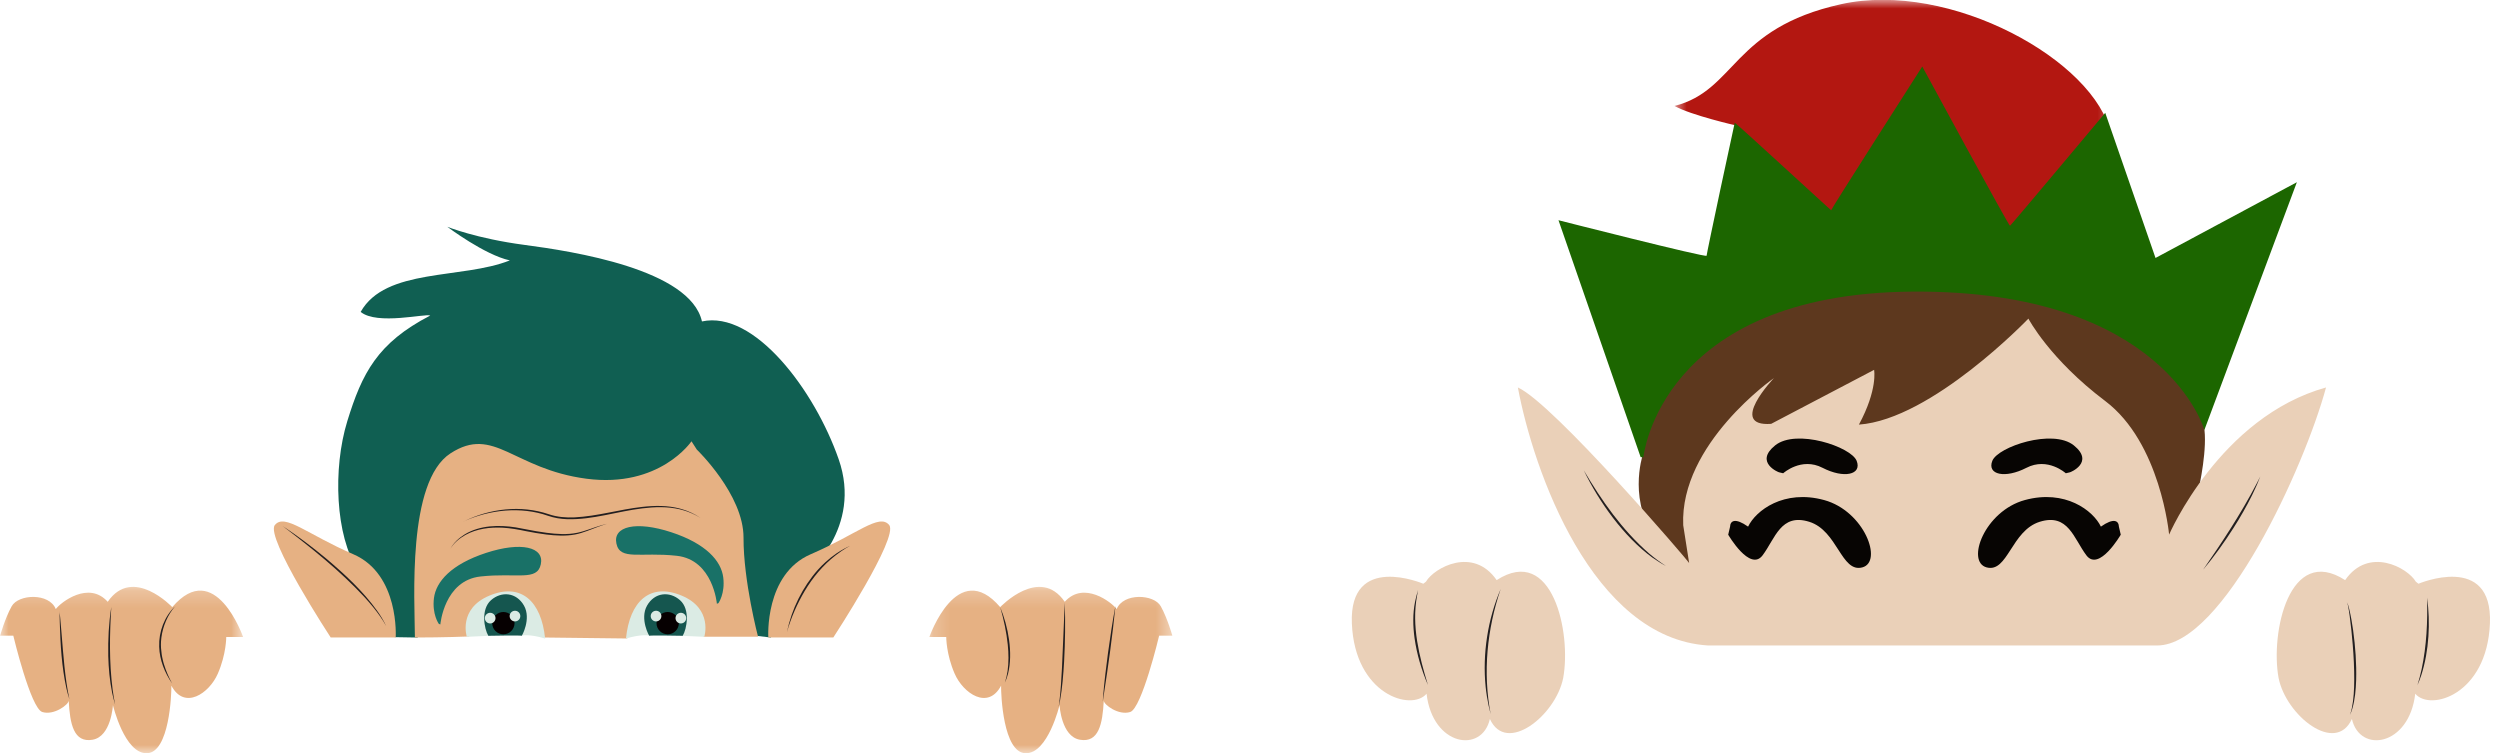
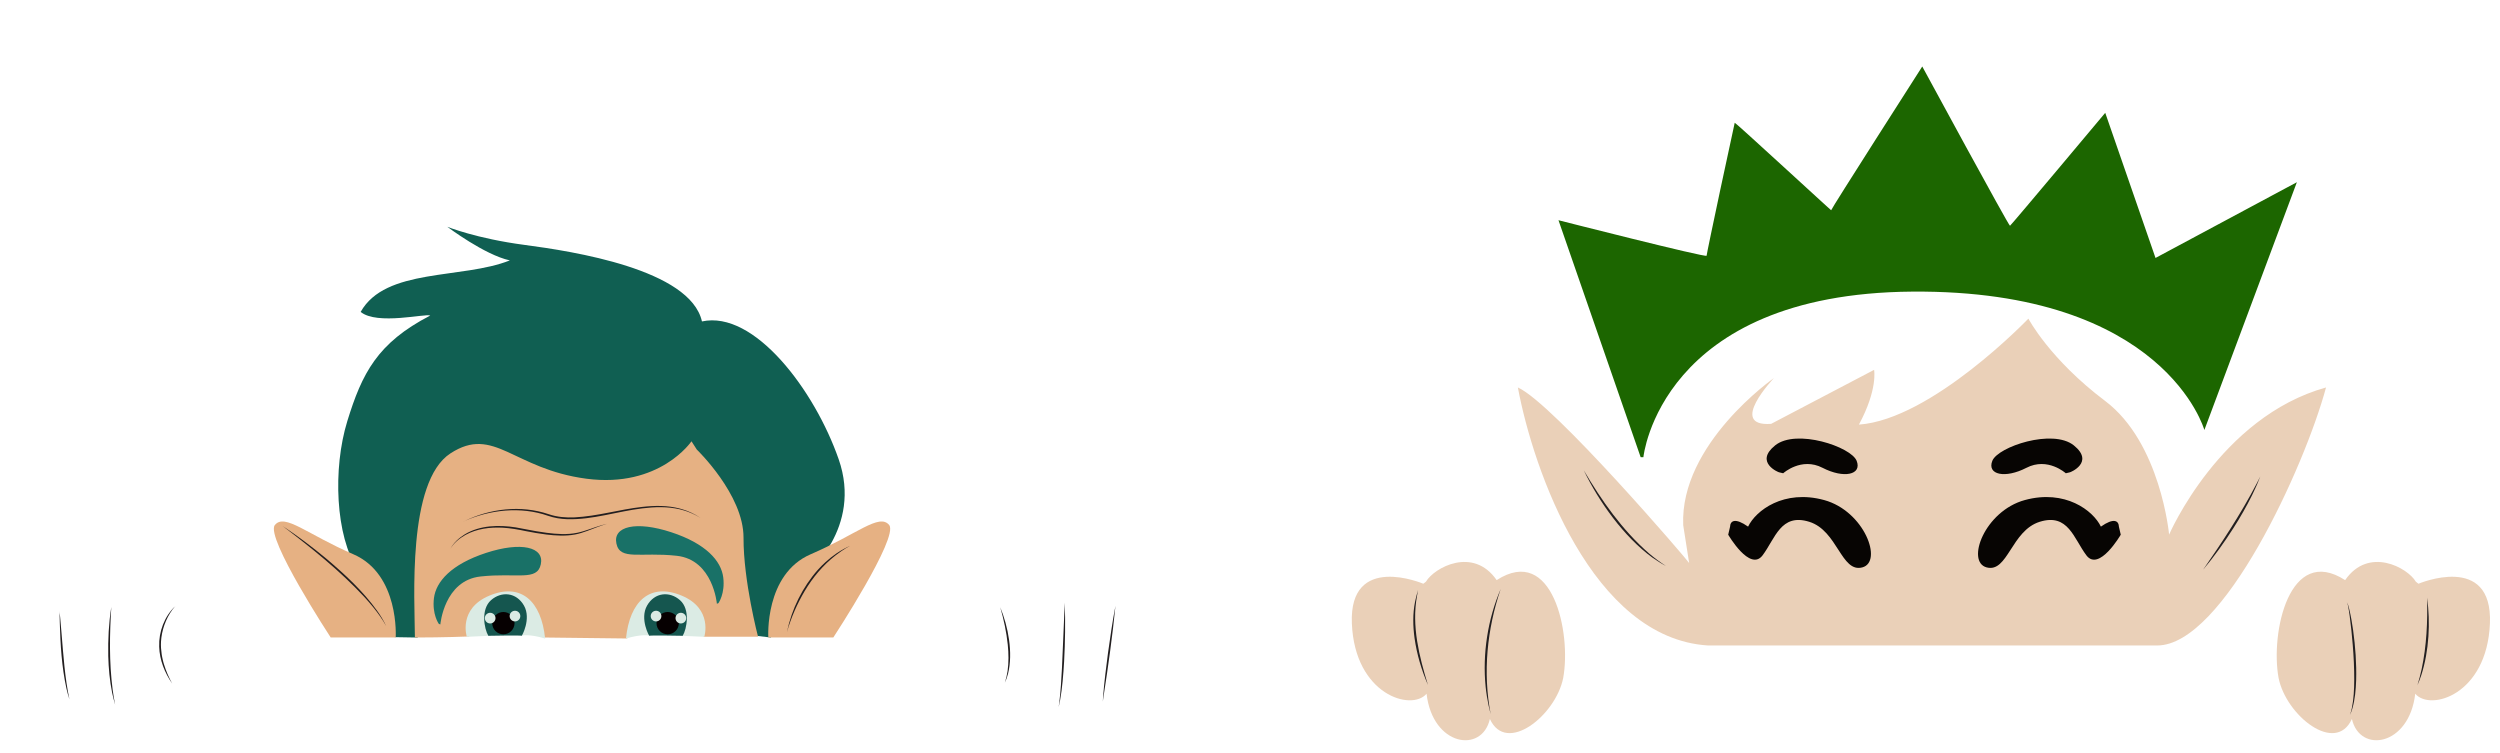
<svg xmlns="http://www.w3.org/2000/svg" width="146" height="44" viewBox="0 0 146 44" fill="none">
  <mask id="mask0_14098_148458" style="mask-type:luminance" maskUnits="userSpaceOnUse" x="54" y="34" width="15" height="10">
    <path d="M54.186 34.215H68.567V44.001H54.186V34.215Z" fill="white" />
  </mask>
  <g mask="url(#mask0_14098_148458)">
-     <path d="M58.411 35.456C58.411 35.456 60.719 33.017 62.181 35.145C63.286 33.902 64.926 35.174 65.215 35.571C65.594 34.613 67.394 34.687 67.792 35.409C68.19 36.132 68.465 37.124 68.465 37.124H67.695C67.695 37.124 66.682 41.367 66.003 41.581C65.324 41.796 64.46 41.154 64.46 40.914C64.389 42.29 64.164 43.387 63.069 43.201C61.974 43.016 61.877 41.178 61.877 41.178C61.877 41.178 61.202 44.026 59.891 43.989C58.582 43.953 58.453 40.542 58.464 40.042C57.699 41.487 56.253 40.492 55.752 39.343C55.252 38.194 55.26 37.2 55.26 37.2H54.275C54.275 37.2 55.909 32.525 58.414 35.459L58.411 35.456Z" fill="#E6B183" />
-   </g>
+     </g>
  <mask id="mask1_14098_148458" style="mask-type:luminance" maskUnits="userSpaceOnUse" x="0" y="34" width="15" height="10">
-     <path d="M0 34.215H14.253V44.001H0V34.215Z" fill="white" />
-   </mask>
+     </mask>
  <g mask="url(#mask1_14098_148458)">
    <path d="M10.061 35.456C10.061 35.456 7.753 33.017 6.291 35.145C5.186 33.902 3.546 35.174 3.258 35.571C2.878 34.613 1.078 34.687 0.68 35.409C0.282 36.132 0.007 37.124 0.007 37.124H0.777C0.777 37.124 1.791 41.367 2.469 41.581C3.145 41.793 4.012 41.154 4.012 40.914C4.083 42.29 4.308 43.387 5.403 43.201C6.498 43.016 6.595 41.178 6.595 41.178C6.595 41.178 7.271 44.026 8.581 43.989C9.891 43.953 10.019 40.542 10.008 40.042C10.773 41.487 12.219 40.492 12.72 39.343C13.22 38.194 13.213 37.2 13.213 37.2H14.197C14.197 37.2 12.562 32.525 10.058 35.459L10.061 35.456Z" fill="#E6B183" />
  </g>
  <path d="M47.115 33.49C47.115 33.49 50.385 30.849 48.978 26.818C47.574 22.788 44.053 18.105 40.994 18.772C40.312 15.728 33.446 14.673 30.628 14.302C27.809 13.93 26.122 13.244 26.122 13.244C26.122 13.244 28.309 14.893 29.776 15.207C26.986 16.319 22.512 15.629 21.063 18.215C22.022 19.008 24.896 18.29 25.124 18.429C22.03 20.028 21.139 21.814 20.283 24.593C19.426 27.373 19.591 31.31 20.891 33.275C22.19 35.239 22.8 36.825 22.842 36.885C22.884 36.945 23.046 37.21 23.046 37.21L24.387 37.233C24.387 37.233 25.231 34.364 27.584 35.032C29.936 35.7 34.593 35.045 34.984 35.351C35.374 35.657 43.726 36.88 43.726 36.88L44.158 37.131L45.009 37.231C45.009 37.231 47.996 33.44 48.218 33.535" fill="#105F52" />
  <path d="M44.87 37.229C44.87 37.229 44.638 33.536 47.346 32.368C50.054 31.201 51.352 29.953 51.928 30.662C52.504 31.371 48.666 37.229 48.666 37.229" fill="#E6B183" />
  <path d="M40.383 25.771C40.383 25.771 38.528 28.522 34.245 27.957C29.962 27.392 28.854 24.824 26.308 26.476C23.762 28.127 24.222 35.061 24.23 37.231C25.891 37.231 27.371 37.171 27.371 37.171C27.371 37.171 29.501 36.032 29.876 36.417C30.248 36.804 31.285 36.959 31.361 36.961C31.437 36.964 31.814 37.231 31.814 37.231L36.626 37.288C36.626 37.288 36.855 36.594 37.161 36.61C37.468 36.623 38.877 36.393 39.388 36.597C39.898 36.801 40.964 37.006 40.983 37.019C41.001 37.032 41.093 37.186 41.093 37.186H44.27C44.27 37.186 43.414 33.925 43.422 31.404C43.432 28.884 40.692 26.253 40.692 26.253" fill="#E6B183" />
  <path d="M41.866 35.259C41.866 35.259 41.646 32.691 39.521 32.458C37.397 32.225 36.21 32.754 35.998 31.743C35.786 30.733 37.148 30.411 39.191 31.079C41.234 31.746 42.117 32.759 42.237 33.715C42.358 34.67 41.955 35.225 41.955 35.225" fill="#197167" />
  <path d="M28.843 36.868C28.739 36.962 28.537 37.132 28.537 37.132L27.262 37.19C27.262 37.19 26.737 35.554 28.582 34.784C30.426 34.012 31.615 35.104 31.835 37.292C30.924 37.014 30.481 37.114 30.478 37.117C30.473 37.125 28.938 35.863 28.828 35.91" fill="#DBEBE4" />
  <path d="M28.519 37.131C28.519 37.131 30.465 37.092 30.465 37.131C30.465 37.171 31.041 36.149 30.602 35.369C30.161 34.59 29.284 34.514 28.676 35.05C28.068 35.587 28.275 36.723 28.519 37.131Z" fill="#15564F" />
  <path d="M30.049 36.392C30.049 36.435 30.044 36.477 30.036 36.519C30.028 36.561 30.015 36.602 29.999 36.642C29.983 36.681 29.962 36.719 29.938 36.754C29.915 36.789 29.888 36.823 29.858 36.853C29.827 36.883 29.794 36.91 29.759 36.934C29.723 36.958 29.686 36.978 29.646 36.994C29.606 37.011 29.566 37.023 29.524 37.031C29.481 37.04 29.439 37.044 29.396 37.044C29.354 37.044 29.311 37.04 29.269 37.031C29.227 37.023 29.186 37.011 29.146 36.994C29.107 36.978 29.07 36.958 29.034 36.934C28.998 36.91 28.965 36.883 28.935 36.853C28.905 36.823 28.878 36.789 28.854 36.754C28.83 36.719 28.81 36.681 28.794 36.642C28.777 36.602 28.765 36.561 28.757 36.519C28.748 36.477 28.744 36.435 28.744 36.392C28.744 36.349 28.748 36.307 28.757 36.265C28.765 36.223 28.777 36.182 28.794 36.142C28.81 36.103 28.83 36.066 28.854 36.03C28.878 35.995 28.905 35.961 28.935 35.931C28.965 35.901 28.998 35.874 29.034 35.85C29.07 35.827 29.107 35.806 29.146 35.79C29.186 35.773 29.227 35.761 29.269 35.753C29.311 35.745 29.354 35.74 29.396 35.74C29.439 35.74 29.481 35.745 29.524 35.753C29.566 35.761 29.606 35.773 29.646 35.79C29.686 35.806 29.723 35.827 29.759 35.85C29.794 35.874 29.827 35.901 29.858 35.931C29.888 35.961 29.915 35.995 29.938 36.03C29.962 36.066 29.983 36.103 29.999 36.142C30.015 36.182 30.028 36.223 30.036 36.265C30.044 36.307 30.049 36.349 30.049 36.392Z" fill="#060001" />
  <path d="M30.386 35.979C30.386 36.021 30.379 36.061 30.363 36.099C30.347 36.137 30.325 36.17 30.295 36.2C30.266 36.229 30.232 36.251 30.194 36.267C30.156 36.283 30.116 36.291 30.075 36.291C30.033 36.291 29.994 36.283 29.955 36.267C29.917 36.251 29.884 36.229 29.854 36.2C29.825 36.17 29.802 36.137 29.787 36.099C29.771 36.061 29.763 36.021 29.763 35.979C29.763 35.938 29.771 35.899 29.787 35.86C29.802 35.822 29.825 35.788 29.854 35.759C29.884 35.73 29.917 35.708 29.955 35.691C29.994 35.676 30.033 35.668 30.075 35.668C30.116 35.668 30.156 35.676 30.194 35.691C30.232 35.708 30.266 35.73 30.295 35.759C30.325 35.788 30.347 35.822 30.363 35.86C30.379 35.899 30.386 35.938 30.386 35.979Z" fill="#DBEBE4" />
  <path d="M28.938 36.099C28.938 36.14 28.93 36.179 28.914 36.218C28.898 36.256 28.875 36.29 28.846 36.319C28.817 36.348 28.784 36.37 28.745 36.386C28.707 36.402 28.667 36.41 28.626 36.41C28.585 36.41 28.545 36.402 28.507 36.386C28.469 36.37 28.435 36.348 28.406 36.319C28.377 36.29 28.354 36.256 28.338 36.218C28.322 36.179 28.314 36.14 28.314 36.099C28.314 36.057 28.322 36.017 28.338 35.979C28.354 35.941 28.377 35.907 28.406 35.878C28.435 35.849 28.469 35.827 28.507 35.811C28.545 35.795 28.585 35.787 28.626 35.787C28.667 35.787 28.707 35.795 28.745 35.811C28.784 35.827 28.817 35.849 28.846 35.878C28.875 35.907 28.898 35.941 28.914 35.979C28.93 36.017 28.938 36.057 28.938 36.099Z" fill="#DBEBE4" />
  <path d="M25.716 36.468C25.716 36.468 25.936 33.9 28.061 33.667C30.185 33.434 31.371 33.963 31.584 32.952C31.796 31.942 30.433 31.62 28.39 32.288C26.347 32.955 25.464 33.968 25.343 34.924C25.223 35.879 25.627 36.434 25.627 36.434" fill="#197167" />
  <path d="M39.547 36.868C39.652 36.962 39.854 37.132 39.854 37.132L41.13 37.19C41.13 37.19 41.654 35.554 39.809 34.784C37.965 34.012 36.776 35.104 36.556 37.292C37.468 37.014 37.91 37.114 37.913 37.117C37.918 37.125 39.453 35.863 39.563 35.91" fill="#DBEBE4" />
  <path d="M39.87 37.131C39.87 37.131 37.923 37.092 37.923 37.131C37.923 37.171 37.347 36.149 37.787 35.369C38.227 34.59 39.105 34.514 39.712 35.05C40.323 35.587 40.113 36.723 39.87 37.131Z" fill="#15564F" />
  <path d="M39.644 36.392C39.644 36.435 39.64 36.477 39.632 36.519C39.623 36.561 39.611 36.602 39.595 36.642C39.578 36.681 39.558 36.719 39.535 36.754C39.51 36.789 39.483 36.823 39.453 36.853C39.423 36.883 39.39 36.91 39.354 36.934C39.319 36.958 39.281 36.978 39.242 36.994C39.202 37.011 39.161 37.023 39.119 37.031C39.077 37.04 39.035 37.044 38.992 37.044C38.949 37.044 38.907 37.04 38.865 37.031C38.823 37.023 38.782 37.011 38.742 36.994C38.703 36.978 38.665 36.958 38.63 36.934C38.594 36.91 38.561 36.883 38.531 36.853C38.5 36.823 38.474 36.789 38.45 36.754C38.426 36.719 38.406 36.681 38.389 36.642C38.373 36.602 38.361 36.561 38.352 36.519C38.344 36.477 38.34 36.435 38.34 36.392C38.34 36.349 38.344 36.307 38.352 36.265C38.361 36.223 38.373 36.182 38.389 36.142C38.406 36.103 38.426 36.066 38.45 36.03C38.474 35.995 38.5 35.961 38.531 35.931C38.561 35.901 38.594 35.874 38.63 35.85C38.665 35.827 38.703 35.806 38.742 35.79C38.782 35.773 38.823 35.761 38.865 35.753C38.907 35.745 38.949 35.74 38.992 35.74C39.035 35.74 39.077 35.745 39.119 35.753C39.161 35.761 39.202 35.773 39.242 35.79C39.281 35.806 39.319 35.827 39.354 35.85C39.39 35.874 39.423 35.901 39.453 35.931C39.483 35.961 39.51 35.995 39.535 36.03C39.558 36.066 39.578 36.103 39.595 36.142C39.611 36.182 39.623 36.223 39.632 36.265C39.64 36.307 39.644 36.349 39.644 36.392Z" fill="#060001" />
  <path d="M38.625 35.979C38.625 36.021 38.617 36.061 38.602 36.099C38.586 36.137 38.563 36.17 38.534 36.2C38.505 36.229 38.471 36.251 38.433 36.267C38.394 36.283 38.355 36.291 38.314 36.291C38.272 36.291 38.232 36.283 38.194 36.267C38.156 36.251 38.122 36.229 38.093 36.2C38.064 36.17 38.041 36.137 38.025 36.099C38.01 36.061 38.002 36.021 38.002 35.979C38.002 35.938 38.01 35.899 38.025 35.86C38.041 35.822 38.064 35.788 38.093 35.759C38.122 35.73 38.156 35.708 38.194 35.691C38.232 35.676 38.272 35.668 38.314 35.668C38.355 35.668 38.394 35.676 38.433 35.691C38.471 35.708 38.505 35.73 38.534 35.759C38.563 35.788 38.586 35.822 38.602 35.86C38.617 35.899 38.625 35.938 38.625 35.979Z" fill="#DBEBE4" />
  <path d="M40.074 36.099C40.074 36.14 40.066 36.179 40.05 36.218C40.035 36.256 40.012 36.29 39.982 36.319C39.953 36.348 39.92 36.37 39.882 36.386C39.843 36.402 39.803 36.41 39.762 36.41C39.721 36.41 39.681 36.402 39.643 36.386C39.605 36.37 39.571 36.348 39.541 36.319C39.512 36.29 39.49 36.256 39.474 36.218C39.458 36.179 39.45 36.14 39.45 36.099C39.45 36.057 39.458 36.017 39.474 35.979C39.49 35.941 39.512 35.907 39.541 35.878C39.571 35.849 39.605 35.827 39.643 35.811C39.681 35.795 39.721 35.787 39.762 35.787C39.803 35.787 39.843 35.795 39.882 35.811C39.92 35.827 39.953 35.849 39.982 35.878C40.012 35.907 40.035 35.941 40.05 35.979C40.066 36.017 40.074 36.057 40.074 36.099Z" fill="#DBEBE4" />
  <path d="M23.109 37.229C23.109 37.229 23.342 33.536 20.634 32.368C17.925 31.201 16.628 29.953 16.052 30.662C15.476 31.371 19.313 37.229 19.313 37.229" fill="#E6B183" />
  <path d="M62.181 35.191C62.223 36.338 62.205 37.487 62.144 38.634C62.1 39.39 62.04 40.17 61.906 40.916C61.882 41.042 61.851 41.165 61.825 41.291L61.864 41.008C61.945 40.359 61.984 39.662 62.019 39.01C62.084 37.751 62.121 36.45 62.181 35.194V35.191Z" fill="#231F20" />
  <path d="M65.144 35.381C64.968 37.125 64.725 38.889 64.455 40.619C64.442 40.716 64.413 40.87 64.407 40.967C64.407 40.849 64.418 40.732 64.426 40.614C64.491 39.813 64.599 38.962 64.703 38.164C64.832 37.245 64.966 36.29 65.144 35.379V35.381Z" fill="#231F20" />
  <path d="M58.411 35.456C58.883 36.594 59.169 38.126 58.872 39.335C58.825 39.518 58.765 39.699 58.684 39.869C58.754 39.646 58.809 39.416 58.843 39.186C58.914 38.678 58.906 38.162 58.854 37.652C58.778 36.906 58.618 36.176 58.411 35.453V35.456Z" fill="#231F20" />
  <path d="M16.515 30.727C17.399 31.308 18.245 31.952 19.059 32.627C20.136 33.538 21.186 34.506 22.014 35.656C22.219 35.943 22.407 36.244 22.554 36.566C22.344 36.179 22.085 35.821 21.81 35.48C21.652 35.284 21.464 35.069 21.294 34.881C19.856 33.334 18.198 32.004 16.518 30.73L16.515 30.727Z" fill="#231F20" />
  <path d="M45.958 36.91C46.23 35.575 46.874 34.271 47.783 33.253C47.852 33.182 47.925 33.101 47.993 33.033C48.043 32.986 48.164 32.865 48.213 32.824C48.412 32.643 48.624 32.475 48.847 32.321C48.905 32.282 49.043 32.195 49.101 32.159C49.198 32.104 49.355 32.012 49.455 31.965L49.636 31.879C49.572 31.916 49.434 31.996 49.376 32.03C49.326 32.062 49.177 32.159 49.125 32.193C49.03 32.261 48.891 32.358 48.803 32.429C48.066 32.999 47.461 33.729 46.987 34.528C46.547 35.273 46.196 36.075 45.96 36.907L45.958 36.91Z" fill="#231F20" />
  <path d="M26.3 32.053C26.491 31.695 26.806 31.413 27.151 31.2C28.04 30.672 29.129 30.643 30.125 30.8C30.321 30.831 30.528 30.873 30.722 30.912C31.118 30.991 31.515 31.061 31.914 31.114C32.508 31.192 33.119 31.237 33.711 31.114C34.203 31.012 34.67 30.803 35.154 30.666C35.225 30.646 35.377 30.606 35.448 30.588C35.06 30.706 34.685 30.857 34.308 31.001C34.07 31.09 33.826 31.169 33.577 31.216C33.025 31.318 32.459 31.282 31.903 31.216C31.5 31.166 31.102 31.096 30.703 31.017C30.261 30.923 29.816 30.844 29.362 30.818C28.616 30.779 27.84 30.876 27.18 31.242C26.832 31.439 26.51 31.703 26.303 32.048L26.3 32.053Z" fill="#231F20" />
  <path d="M27.073 30.455C28.592 29.698 30.423 29.478 32.047 30.03C32.532 30.195 33.051 30.238 33.559 30.214C34.887 30.148 36.173 29.751 37.494 29.604C38.23 29.52 38.984 29.51 39.707 29.701C40.137 29.813 40.548 29.996 40.915 30.251C40.54 30.015 40.129 29.842 39.697 29.743C38.979 29.575 38.232 29.599 37.504 29.69C36.048 29.866 34.606 30.366 33.116 30.321C32.744 30.308 32.367 30.248 32.013 30.125C30.413 29.564 28.603 29.759 27.073 30.452V30.455Z" fill="#231F20" />
  <path d="M10.236 35.393C9.791 35.911 9.511 36.563 9.424 37.238C9.416 37.288 9.408 37.411 9.403 37.463C9.403 37.492 9.398 37.626 9.398 37.652C9.398 37.706 9.4 37.785 9.403 37.84C9.411 37.966 9.424 38.091 9.443 38.214C9.448 38.259 9.461 38.319 9.469 38.363C9.477 38.406 9.487 38.471 9.5 38.51C9.505 38.528 9.542 38.675 9.545 38.693C9.552 38.722 9.568 38.775 9.579 38.803C9.696 39.191 9.862 39.562 10.056 39.921C9.618 39.293 9.319 38.541 9.296 37.767C9.265 36.898 9.602 35.992 10.239 35.395L10.236 35.393Z" fill="#231F20" />
  <path d="M6.501 35.443C6.399 37.05 6.372 38.669 6.577 40.267C6.616 40.561 6.666 40.859 6.724 41.152C6.655 40.922 6.598 40.689 6.548 40.456C6.407 39.752 6.341 39.03 6.322 38.312C6.304 37.354 6.349 36.394 6.501 35.446V35.443Z" fill="#231F20" />
  <path d="M3.459 35.723C3.459 35.723 3.47 35.73 3.47 35.733C3.493 35.833 3.498 35.932 3.512 36.034C3.543 36.356 3.569 36.678 3.595 37C3.703 38.28 3.787 39.581 4.054 40.837C3.983 40.633 3.931 40.423 3.881 40.214C3.603 38.95 3.528 37.649 3.491 36.359C3.488 36.249 3.483 35.981 3.48 35.874C3.477 35.825 3.48 35.772 3.467 35.725C3.467 35.725 3.467 35.723 3.464 35.723H3.459Z" fill="#231F20" />
  <path d="M141.238 34.09C141.238 34.09 145.585 32.242 145.412 36.412C145.239 40.582 141.925 41.553 141.05 40.514C140.694 43.592 137.807 44.013 137.351 41.987C136.395 44.087 133.508 41.786 133.07 39.597C132.583 36.957 133.694 31.771 136.956 33.879C138.325 31.894 140.607 33.153 141.086 33.972" fill="#EAD0B8" />
  <path d="M83.122 34.09C83.122 34.09 78.776 32.242 78.949 36.412C79.122 40.582 82.436 41.553 83.311 40.514C83.667 43.592 86.554 44.013 87.009 41.987C87.966 44.087 90.853 41.786 91.29 39.597C91.777 36.957 90.666 31.771 87.405 33.879C86.035 31.894 83.753 33.153 83.274 33.972" fill="#EAD0B8" />
-   <path d="M95.709 24.956C95.709 25.095 95.953 26.472 95.937 26.553C95.921 26.634 95.013 29.364 96.862 31.699C98.712 34.031 97.266 36.261 100.249 35.892C103.233 35.523 120.447 35.999 123.04 34.724C125.634 33.45 128.308 29.071 128.374 28.731C128.439 28.39 128.944 26.14 128.706 24.867C128.468 23.595 129.17 22.064 128.436 21.221C127.701 20.378 117.376 11.673 113.656 13.269C109.937 14.868 97.894 18.054 97.894 18.054" fill="#5D381E" />
  <path d="M98.646 32.88C98.691 32.87 90.722 23.557 88.644 22.628C89.543 27.457 92.98 37.275 99.749 37.696H125.979C129.828 37.696 134.585 27.271 135.84 22.628C129.634 24.355 126.676 31.221 126.676 31.221C126.676 31.221 126.184 25.858 122.941 23.416C119.697 20.973 118.458 18.607 118.458 18.607C118.458 18.607 112.821 24.494 108.561 24.797C109.674 22.735 109.447 21.599 109.447 21.599L103.435 24.753C100.873 24.936 103.597 22.081 103.597 22.081C103.597 22.081 98.093 25.92 98.3 30.674" fill="#EAD0B8" />
  <path d="M120.643 27.639C120.643 27.639 119.585 26.678 118.343 27.32C117.101 27.961 116.027 27.728 116.352 26.912C116.677 26.092 119.878 25.017 121.112 26.011C122.346 27.006 120.889 27.597 120.876 27.584" fill="#070503" />
  <path d="M123.852 31.226C123.852 31.226 122.584 33.412 121.846 32.433C121.107 31.451 120.782 29.954 119.121 30.472C117.457 30.991 117.256 33.459 116.024 33.137C114.794 32.815 115.899 29.844 118.251 29.203C120.604 28.562 122.241 29.815 122.692 30.755C123.449 30.223 123.732 30.407 123.745 30.763" fill="#070503" />
  <path d="M104.137 27.639C104.137 27.639 105.195 26.678 106.437 27.32C107.679 27.961 108.753 27.728 108.428 26.912C108.103 26.092 104.902 25.017 103.668 26.011C102.434 27.006 103.89 27.597 103.903 27.584" fill="#070503" />
  <path d="M100.927 31.226C100.927 31.226 102.195 33.412 102.934 32.433C103.673 31.451 103.998 29.954 105.659 30.472C107.322 30.991 107.524 33.459 108.755 33.137C109.986 32.815 108.881 29.844 106.529 29.203C104.176 28.562 102.539 29.815 102.088 30.755C101.331 30.223 101.048 30.407 101.035 30.763" fill="#070503" />
  <mask id="mask2_14098_148458" style="mask-type:luminance" maskUnits="userSpaceOnUse" x="97" y="0" width="27" height="16">
-     <path d="M97.714 0H123.652V15.082H97.714V0Z" fill="white" />
-   </mask>
+     </mask>
  <g mask="url(#mask2_14098_148458)">
    <path d="M101.716 8.844L101.402 7.332C101.402 7.332 98.743 6.727 97.792 6.188C101.391 5.269 101.132 1.662 107.511 0.246C113.89 -1.17 122.388 3.562 123.273 7.829C124.158 12.116 122.624 10.842 122.506 11.922C122.388 13.004 120.808 14.03 116.787 14.7C112.766 15.37 109.088 14.614 108.787 14.569C108.485 14.525 103.988 13.747 103.988 13.747" fill="#B31711" />
  </g>
  <path d="M95.814 26.699L91.015 12.861C91.015 12.861 99.665 15.065 99.665 14.934C99.665 14.803 101.287 7.21 101.308 7.168C101.328 7.126 106.963 12.322 106.94 12.277C106.916 12.232 112.26 3.883 112.26 3.883C112.26 3.883 117.321 13.216 117.384 13.185C117.45 13.154 122.946 6.589 122.946 6.589L125.882 15.065L134.137 10.641L128.735 25.111C128.735 25.111 126.433 16.923 111.684 17.03C96.938 17.138 95.974 26.699 95.974 26.699" fill="#1C6600" />
  <path d="M82.792 34.461C82.795 34.482 82.797 34.506 82.795 34.527C82.787 34.623 82.769 34.718 82.752 34.812C82.593 35.678 82.624 36.568 82.76 37.435C82.897 38.306 83.133 39.157 83.392 40.002C83.017 39.133 82.745 38.217 82.611 37.28C82.514 36.576 82.499 35.851 82.637 35.152C82.674 34.953 82.737 34.746 82.784 34.55C82.789 34.524 82.795 34.49 82.792 34.464V34.461Z" fill="#231F20" />
  <path d="M87.641 34.398C86.844 36.738 86.591 39.272 87.056 41.706C86.965 41.371 86.891 41.026 86.837 40.683C86.824 40.612 86.797 40.413 86.787 40.337C86.777 40.275 86.769 40.17 86.761 40.105C86.57 38.196 86.881 36.163 87.641 34.398Z" fill="#231F20" />
  <path d="M92.49 27.463C93.538 29.24 94.745 30.965 96.312 32.326C96.621 32.588 96.951 32.834 97.292 33.054C97.017 32.91 96.752 32.742 96.498 32.562C94.834 31.347 93.38 29.313 92.49 27.463Z" fill="#231F20" />
  <path d="M128.67 33.258C129.783 31.648 130.867 30.007 131.774 28.269C131.839 28.141 131.934 27.953 132.002 27.824C131.947 27.96 131.868 28.154 131.813 28.288C131.789 28.345 131.716 28.502 131.69 28.559C131.64 28.664 131.572 28.819 131.52 28.921C131.197 29.573 130.828 30.219 130.435 30.834C129.898 31.675 129.317 32.494 128.672 33.258H128.67Z" fill="#231F20" />
  <path d="M137.06 35.181C137.086 35.204 137.097 35.241 137.11 35.273C137.147 35.369 137.173 35.472 137.196 35.574C137.294 35.979 137.364 36.393 137.422 36.804C137.555 37.77 137.626 38.743 137.6 39.717C137.581 40.275 137.534 40.835 137.38 41.371C137.341 41.505 137.294 41.636 137.233 41.761C137.281 41.63 137.317 41.497 137.346 41.361C137.459 40.819 137.482 40.264 137.487 39.712C137.49 39.021 137.456 38.33 137.398 37.639C137.354 37.087 137.296 36.534 137.223 35.987C137.194 35.78 137.165 35.576 137.123 35.372C137.113 35.322 137.102 35.27 137.084 35.22C137.078 35.204 137.073 35.186 137.06 35.176V35.181Z" fill="#231F20" />
  <path d="M141.741 34.902C141.943 36.35 141.857 38.009 141.411 39.407C141.343 39.614 141.268 39.815 141.178 40.014C141.273 39.703 141.356 39.394 141.424 39.077C141.715 37.708 141.778 36.3 141.741 34.905V34.902Z" fill="#231F20" />
</svg>